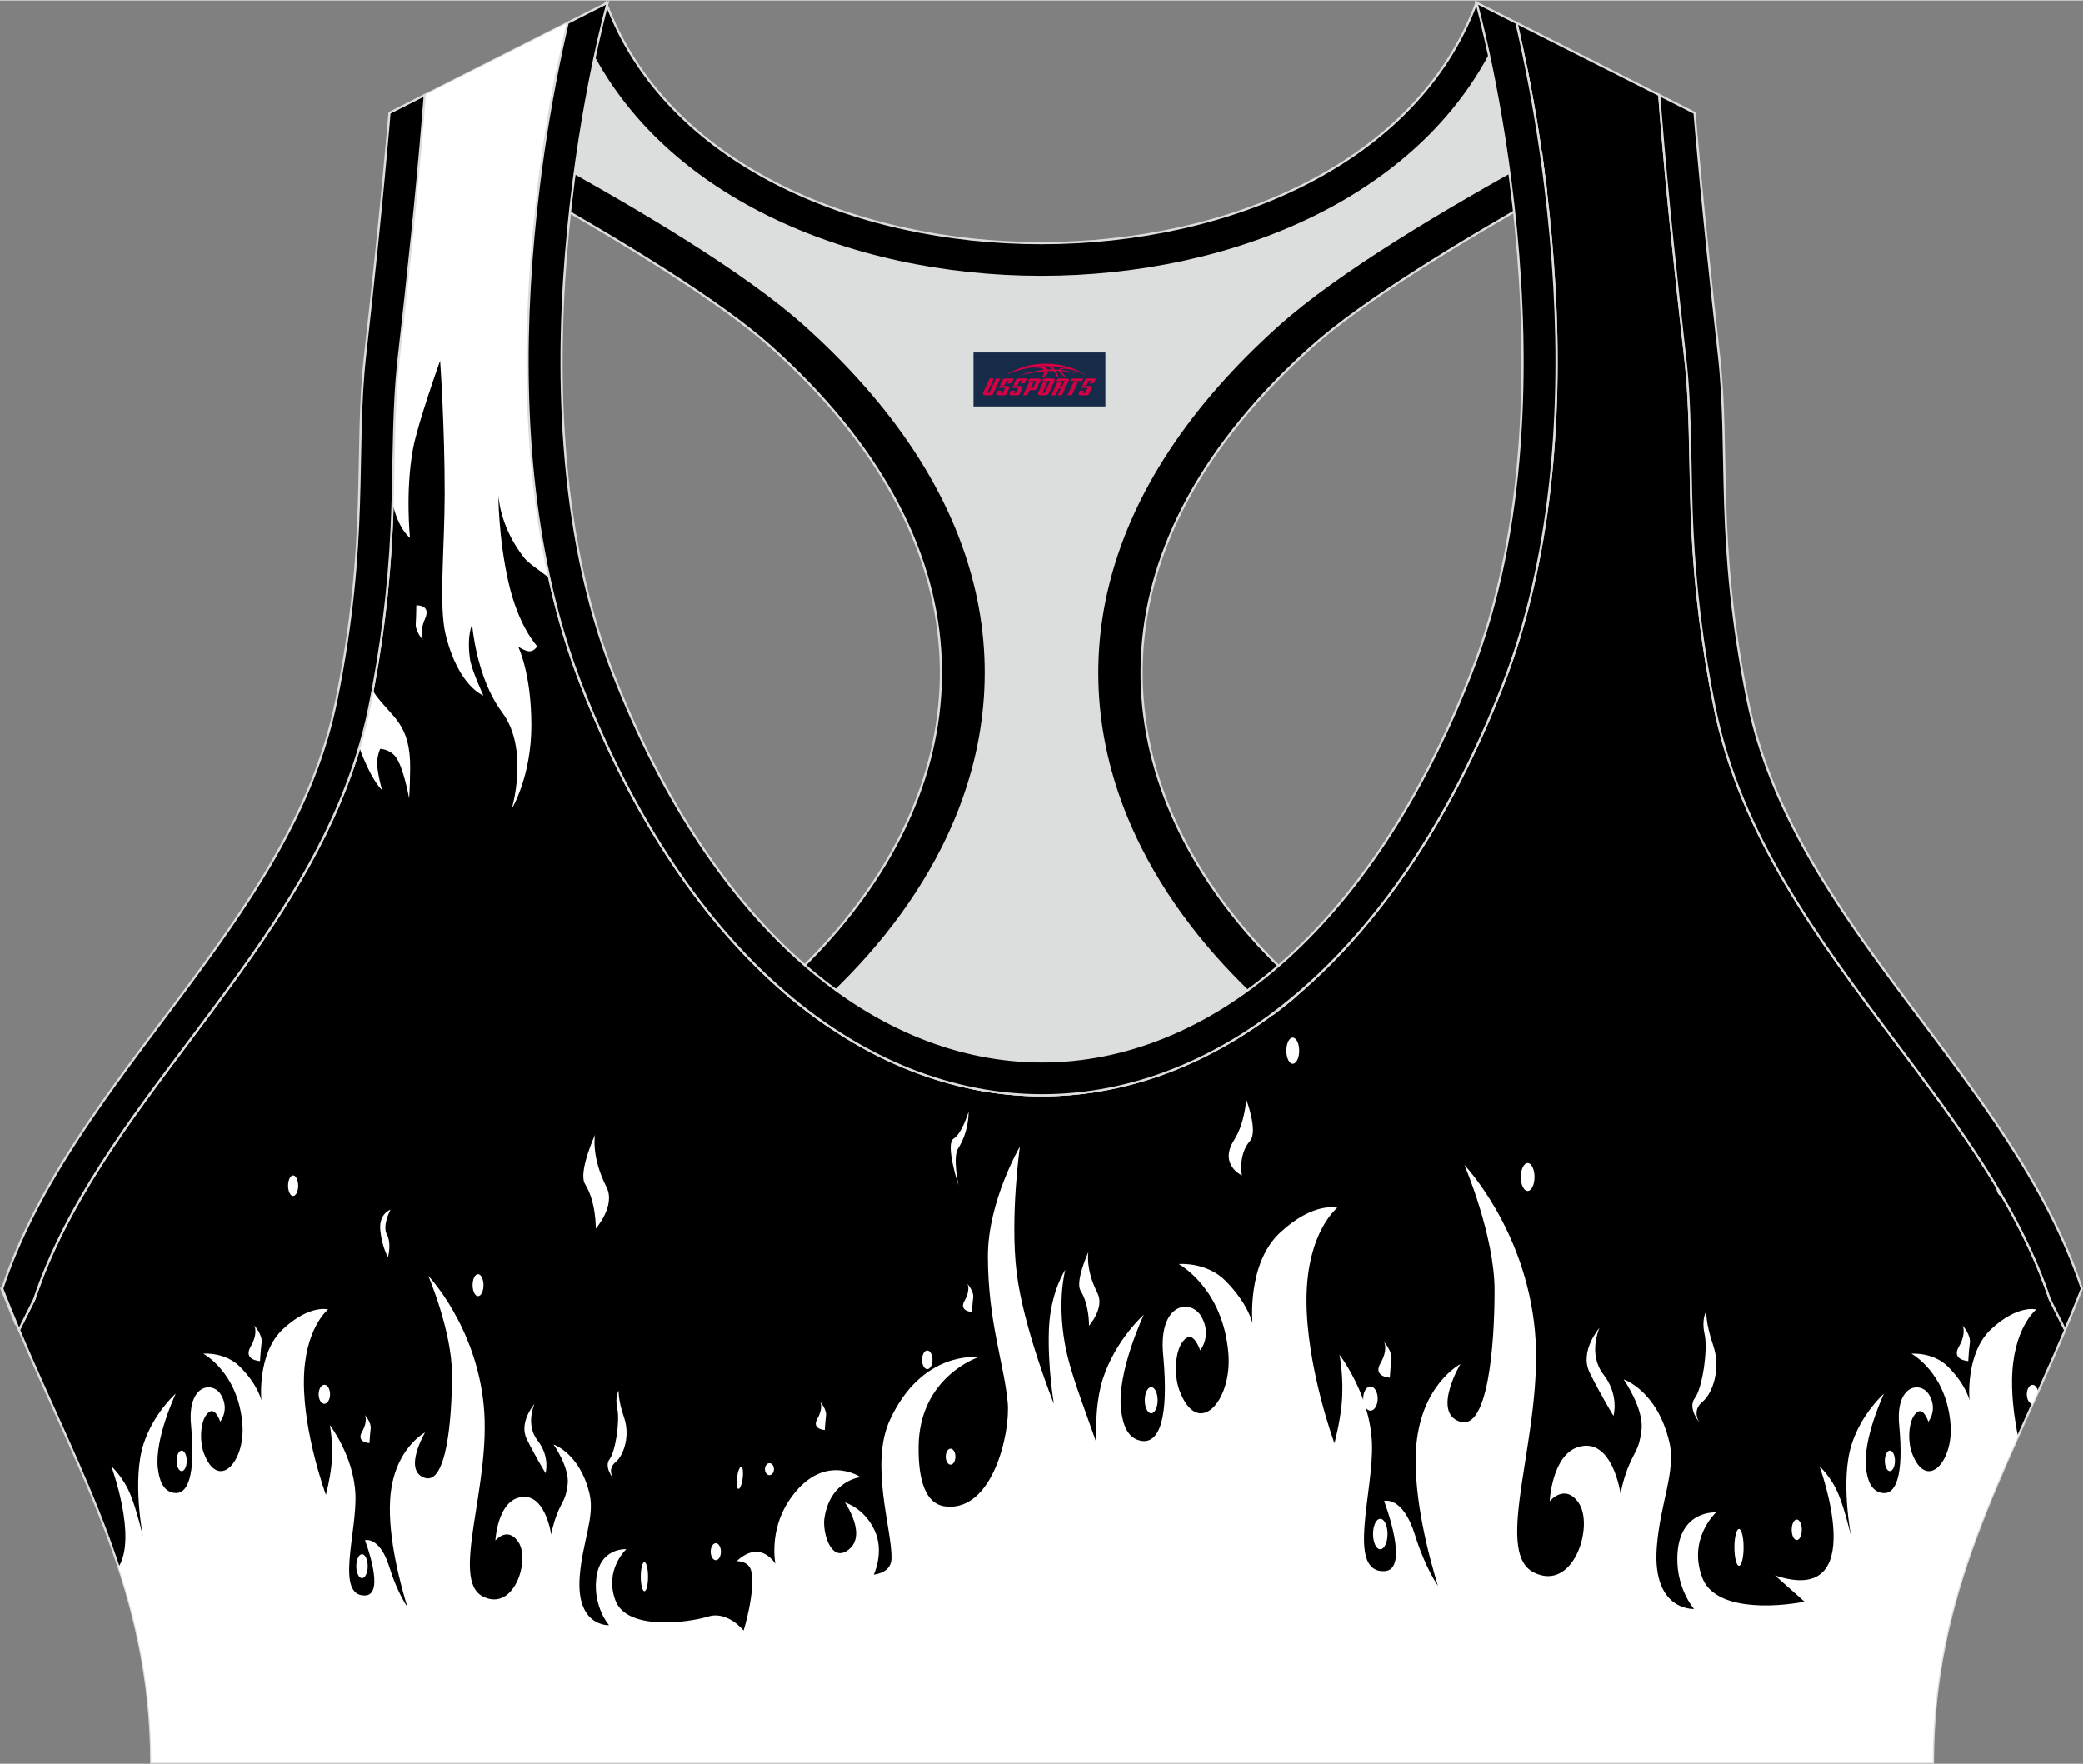
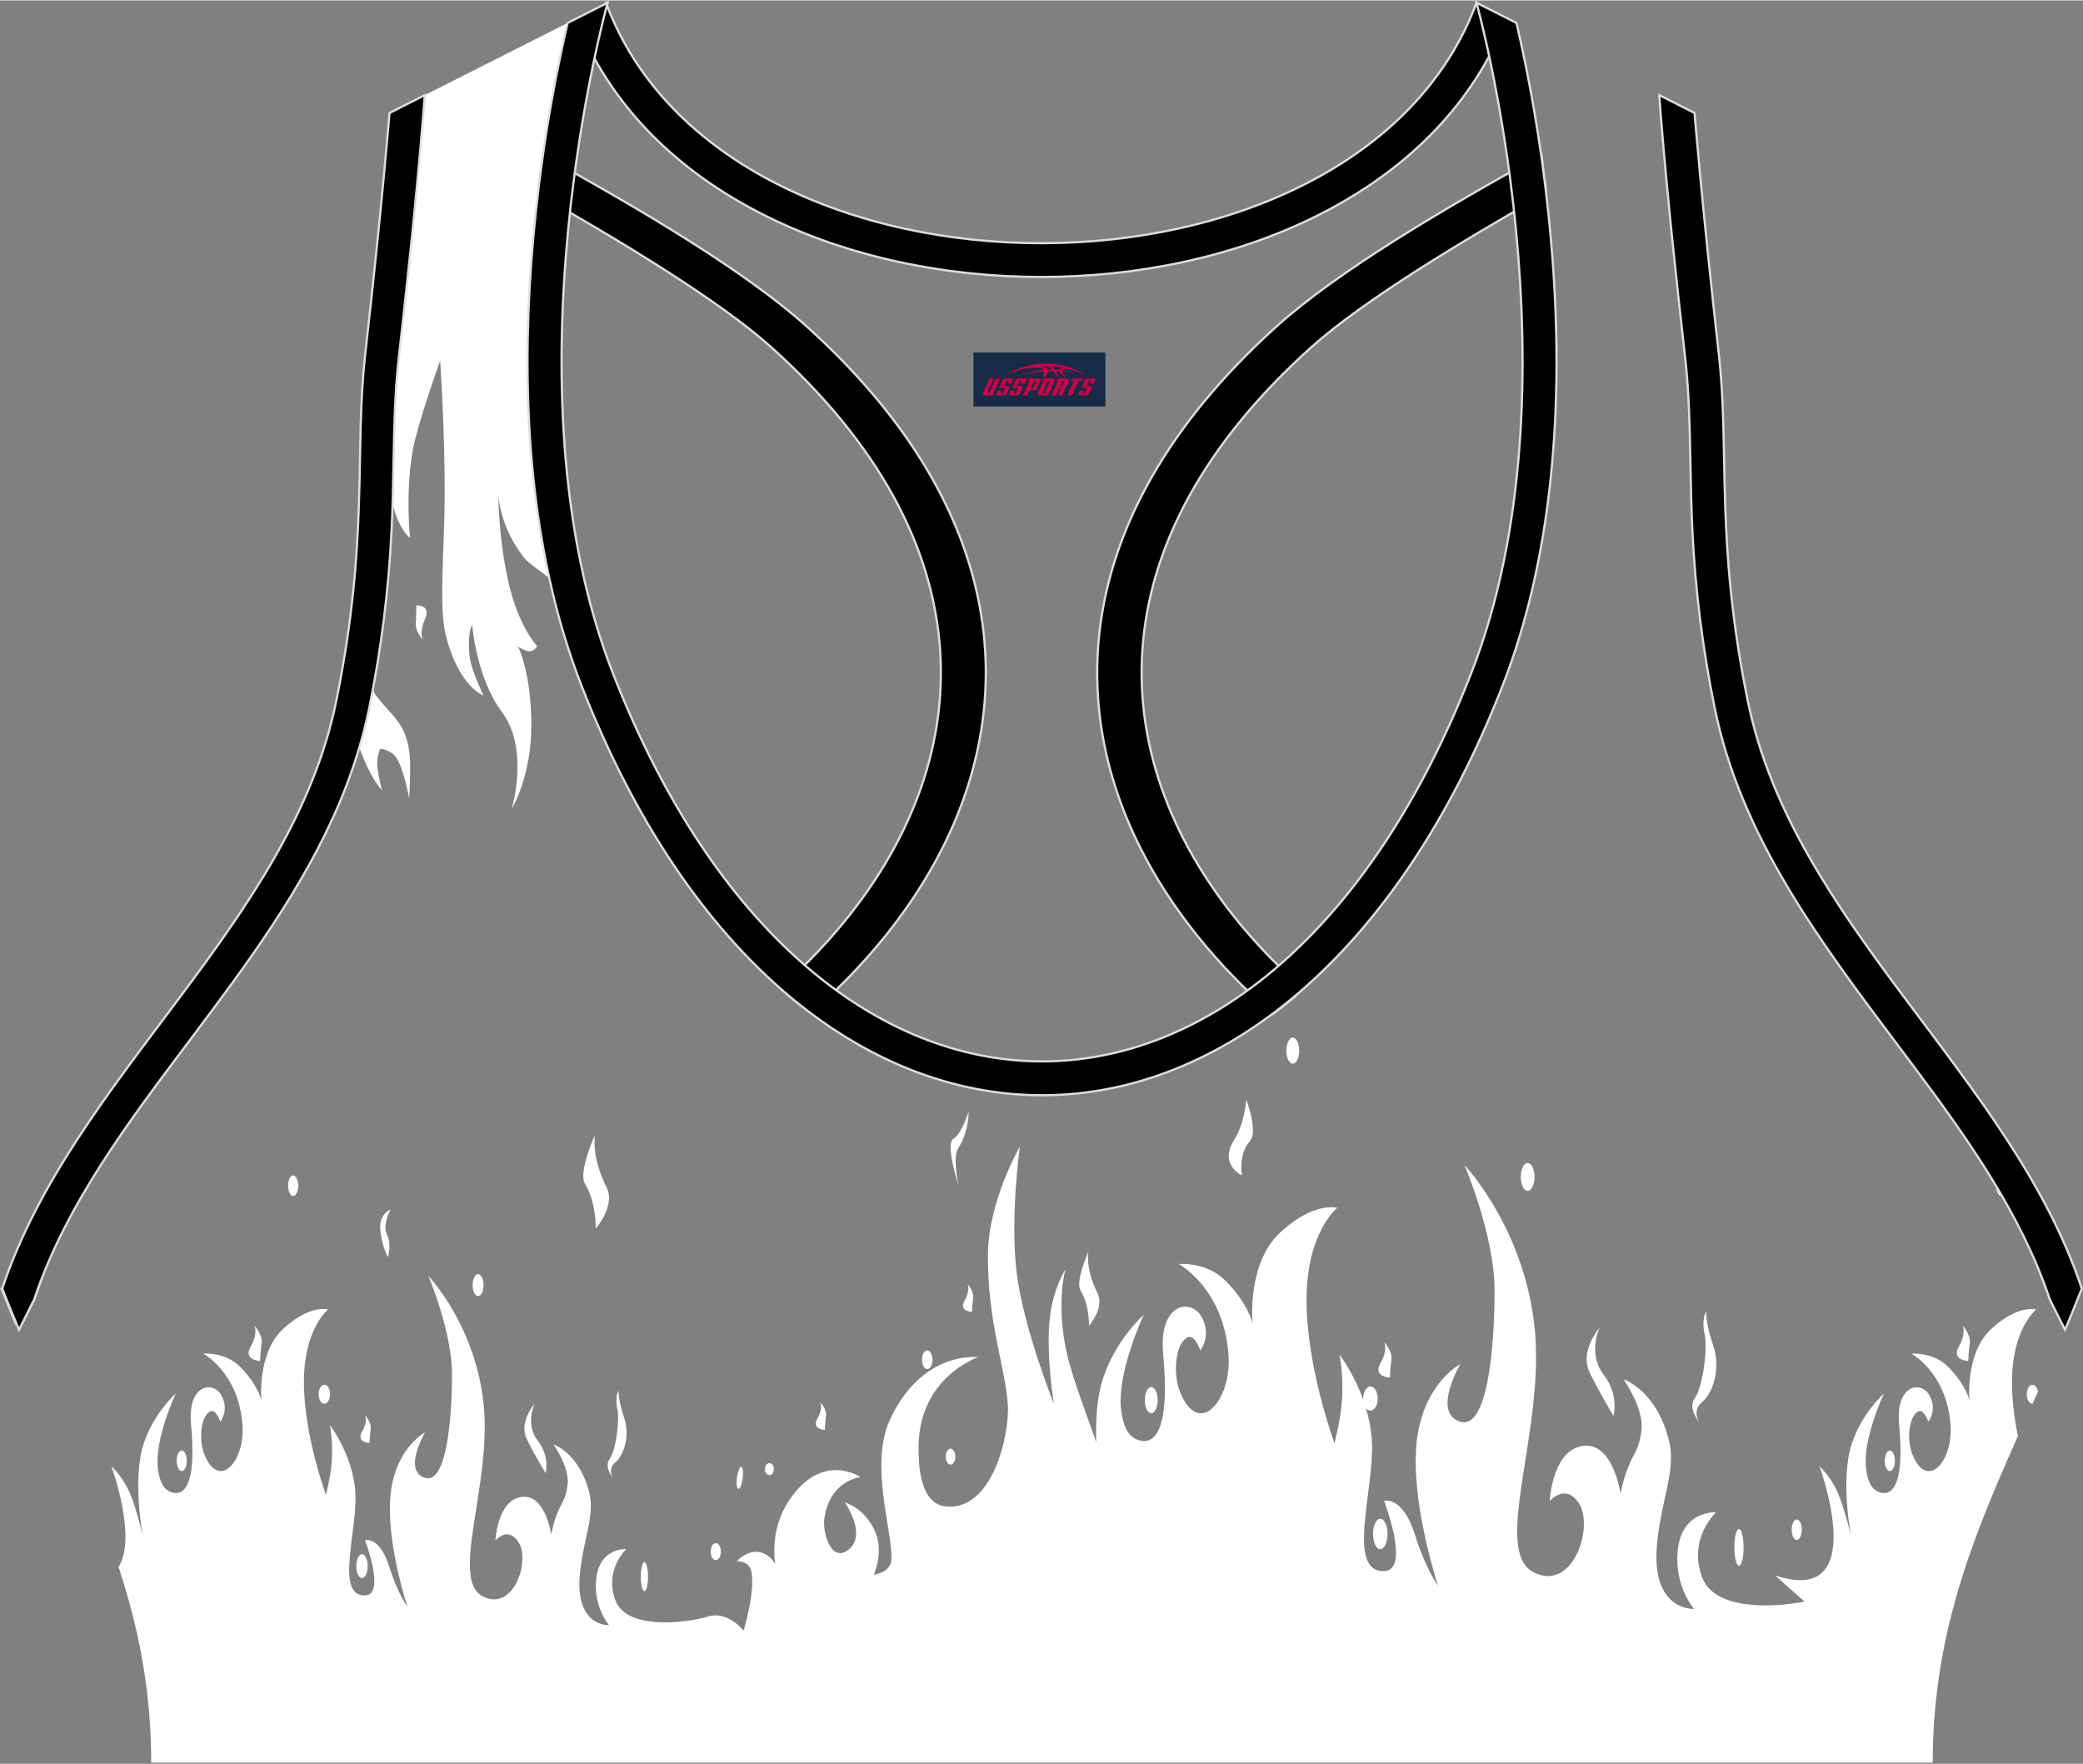
<svg xmlns="http://www.w3.org/2000/svg" version="1.1" id="图层_1" x="0px" y="0px" width="378.8px" height="320.8px" viewBox="0 0 378.95 320.77" enable-background="new 0 0 378.95 320.77" xml:space="preserve">
  <rect x="0" y="0" width="378.95" height="320.77" fill="#808080" stroke="none" />
  <g>
-     <path fill-rule="evenodd" clip-rule="evenodd" stroke="#DCDDDD" stroke-width="0.4" stroke-miterlimit="22.926" d="M275.88,4.09   l25.98,13.13l0.3,3.74c1.19,14.71,2.78,29.47,4.44,44.13c0.27,2.35,0.45,4.72,0.58,7.08c0.43,7.96,0.33,15.95,0.71,23.93   c0.52,11,1.86,21.69,4.05,32.49c4.72,23.22,18.82,42.1,32.73,60.65c9.62,12.83,19.79,26.21,26.01,41.09   c0.82,1.96,1.57,3.94,2.24,5.95l2.78,5.55c-11.28,26.72-24.06,47.88-24.06,78.74H189.83h-0.52H27.52   c0-30.86-12.78-52.02-24.06-78.74l2.78-5.55c5.76-17.31,17.41-32.6,28.24-47.04c10.28-13.7,20.75-27.66,27.41-43.56   c2.31-5.52,4.13-11.22,5.32-17.09c2.19-10.79,3.53-21.49,4.05-32.49c0.38-7.97,0.28-15.97,0.71-23.93   c0.13-2.37,0.31-4.73,0.58-7.08c1.66-14.66,3.25-29.42,4.44-44.13l0.3-3.74l25.98-13.13c-0.37,1.57-0.71,3.15-1.05,4.71   c-1.78,8.29-3.18,16.69-4.21,25.1c-2.93,23.86-3.13,49.43,2.32,72.94c1.4,6.05,3.2,12.02,5.46,17.81   c38.8,99.35,128.77,99.35,167.57,0c2.26-5.79,4.06-11.76,5.46-17.81c5.45-23.5,5.26-49.08,2.32-72.94   c-1.03-8.41-2.43-16.81-4.21-25.1C276.59,7.24,276.25,5.67,275.88,4.09z" />
    <g>
      <path fill-rule="evenodd" clip-rule="evenodd" fill="#FFFFFF" d="M367.11,261.19c-0.63-3.15-1.1-6.65-1.08-9.99    c0.05-9.66,4.41-13.07,4.41-13.07s-3.33-0.96-8.2,3.56c-4.78,4.44-3.95,12.99-3.95,12.99s-0.54-2.75-3.87-6.11    c-2.72-2.75-6.69-2.4-6.69-2.4s6.41,3.44,7.12,12.91c0.51,6.75-4.38,12.21-7.02,5.18c-0.87-2.33-0.67-6.5,1.08-7.54    c1.09-0.65,1.9,1.82,1.9,1.82s1.75-2.13,0.15-4.87c-1.51-2.59-6.15-1.93-5.46,5.45c0.89,9.45-0.67,12.75-3.08,12.38    c-2.07-0.32-2.69-2.42-2.94-4.42c-0.67-5.33,3.25-13.64,3.25-13.64s-4.05,3.55-5.87,9.2c-2.11,6.56-0.1,16.78-0.1,16.78    s-1.12-4.81-2.26-7.58c-1.36-3.32-3.49-5.18-3.49-5.18s9.51,25.73-8.1,19.84l5.38,4.78c-5.93,1.12-16.36,1.57-18.61-4.38    c-2.69-7.09,2.51-11.86,2.51-11.86s-6.22-0.46-6.97,6.93c-0.66,6.53,2.97,10.63,2.97,10.63s-7.66,0.44-6.78-11.25    c0.6-8.01,3.53-13.79,2.28-19.11c-2.22-9.41-8.31-11.4-8.31-11.4s3.71,5.32,3.25,9.17s-1.25,3.78-2.51,7.01    c-0.94,2.42-1.3,4.62-1.3,4.62s-1.48-10.48-7.75-8.48c-4.74,1.51-5.15,9.86-5.15,9.86s2.79-3.39,5.29,0.31    c2.83,4.18-0.97,16.26-8.17,12.63c-7.7-3.87,1.95-25.58,0.19-44.06c-1.76-18.49-12.81-30.05-12.81-30.05s5.48,12.79,5.48,22.8    c0,10.01-1.21,25.58-6.31,23.88c-5.11-1.69,0.09-10.47,0.09-10.47s-7.43,3.85-8.08,15.71c-0.48,8.79,2.45,19.61,4,24.63    c-1.99-2.97-3.48-7-4.14-9.15c-2.25-7.32-5.66-6.29-5.66-6.29s4.88,12.66,0,12.77c-6.93,0.15-1.79-14.73-2.21-23.47    c-0.11-2.21-0.53-4.31-1.1-6.21c0.23,0.3,0.51,0.48,0.83,0.48c0.73,0,1.32-0.98,1.32-2.19s-0.59-2.2-1.32-2.2    c-0.73,0-1.32,0.98-1.32,2.2c0,0.08,0,0.16,0.01,0.23c-1.76-4.92-4.33-8.22-4.33-8.22s0.88,4.17,0.39,9.14    c-0.34,3.4-1.3,6.97-1.3,6.97s-5.14-13.95-5.08-26.22c0.07-12.28,5.6-16.6,5.6-16.6s-4.23-1.23-10.42,4.52    c-6.07,5.64-5.01,16.5-5.01,16.5s-0.68-3.48-4.92-7.76c-3.46-3.49-8.5-3.04-8.5-3.04s8.14,4.37,9.05,16.4    c0.65,8.58-5.57,15.52-8.92,6.58c-1.11-2.96-0.85-8.25,1.37-9.58c1.38-0.83,2.41,2.31,2.41,2.31s2.22-2.71,0.19-6.19    c-1.92-3.29-7.81-2.45-6.93,6.93c1.13,12.01-0.85,16.19-3.92,15.72c-2.63-0.4-3.42-3.08-3.73-5.61    c-0.85-6.78,4.13-17.33,4.13-17.33s-5.14,4.52-7.46,11.69c-1.11,3.46-1.32,7.71-1.19,11.51c-2.42-6.96-4.81-12.84-5.72-17.96    c-1.44-8.1,0.1-13.46,0.1-13.46s-2.76,4.11-3,10.94c-0.24,6.84,0.91,13.5,0.91,13.5s-5.59-13.94-6.79-24s0.6-22.81,0.6-22.81    s-5.82,9.98-5.82,19.91c0,12,3.01,19.81,3.61,26.71c0.48,5.55-2.76,19.86-11.36,18.83c-3.58-0.43-4.93-4.69-4.86-10.92    c0.15-12.68,10.86-16.22,10.86-16.22s-10.16-1.35-16.06,11.36c-3.76,8.1,0.41,20.12,0.27,25.24c-0.05,1.8-1.35,2.66-3.22,2.96    c0.46-1.06,1.74-4.6,0.15-8.05c-1.9-4.13-5.41-5.09-5.41-5.09s4.42,6.3,0.29,8.85c-2.94,1.82-4.37-3.55-4.02-5.94    c1.01-6.97,6.58-7.52,6.58-7.52s-7.04-4.82-13.08,4.37c-3.62,5.5-2.41,11.4-2.41,11.4s-1.24-2.06-3.29-2.18    c-2.05-0.12-3.73,1.7-3.73,1.7s2.22-0.09,2.63,1.82c0.8,3.7-1.39,10.8-1.39,10.8s-2.92-3.64-6.43-2.55    c-3.51,1.09-14.77,2.67-16.88-2.91c-2.12-5.58,1.97-9.34,1.97-9.34s-4.9-0.36-5.48,5.46c-0.52,5.14,2.34,8.37,2.34,8.37    s-6.03,0.34-5.34-8.85c0.48-6.31,2.78-10.85,1.79-15.04c-1.75-7.41-6.54-8.98-6.54-8.98s2.92,4.18,2.56,7.22    c-0.37,3.03-0.99,2.97-1.97,5.52c-0.74,1.9-1.02,3.64-1.02,3.64s-1.17-8.24-6.1-6.67c-3.73,1.19-4.06,7.76-4.06,7.76    s2.19-2.67,4.17,0.24c2.23,3.29-0.77,12.79-6.43,9.94c-6.06-3.05,1.54-20.13,0.15-34.69C86.62,241.1,77.92,232,77.92,232    s4.31,10.07,4.31,17.95s-0.95,20.13-4.97,18.8c-4.02-1.34,0.07-8.25,0.07-8.25s-5.85,3.03-6.36,12.37    c-0.38,6.92,1.93,15.44,3.15,19.38c-1.57-2.34-2.74-5.51-3.26-7.2c-1.77-5.76-4.46-4.95-4.46-4.95s3.84,9.97,0,10.05    c-5.46,0.11-1.41-11.6-1.74-18.48c-0.34-6.98-4.66-12.52-4.66-12.52s0.69,3.28,0.31,7.19c-0.26,2.68-1.02,5.49-1.02,5.49    s-4.05-10.98-4-20.64c0.05-9.66,4.41-13.07,4.41-13.07s-3.33-0.96-8.2,3.56c-4.78,4.44-3.95,12.99-3.95,12.99    s-0.54-2.75-3.87-6.11c-2.72-2.75-6.69-2.4-6.69-2.4s6.41,3.44,7.12,12.91c0.51,6.75-4.38,12.21-7.02,5.18    c-0.87-2.33-0.67-6.5,1.08-7.54c1.09-0.65,1.9,1.82,1.9,1.82s1.75-2.13,0.15-4.87c-1.51-2.59-6.15-1.93-5.46,5.45    c0.89,9.45-0.67,12.75-3.09,12.38c-2.07-0.32-2.69-2.42-2.94-4.42c-0.67-5.33,3.25-13.64,3.25-13.64s-4.05,3.55-5.87,9.2    c-2.11,6.56-0.1,16.78-0.1,16.78s-1.12-4.81-2.26-7.58c-1.36-3.32-3.49-5.18-3.49-5.18s4.75,12.86,1.31,18.32    c3.58,10.88,5.94,22.34,5.94,35.59H189.3h0.52h161.79C351.62,297.47,358.78,279.81,367.11,261.19L367.11,261.19z M363.16,215.67    c0.36,0.6,0.71,1.19,1.06,1.79c-0.04,0.01-0.09,0.02-0.14,0.02C363.58,217.48,363.17,216.67,363.16,215.67L363.16,215.67z     M370.76,253.07l-1,2.22l0,0c-0.57,0-1.04-0.77-1.04-1.73c0-0.95,0.47-1.73,1.04-1.73C370.24,251.83,370.64,252.35,370.76,253.07    L370.76,253.07z M33.98,265.66c0,1.03-0.41,1.87-0.92,1.87s-0.92-0.84-0.92-1.87s0.41-1.87,0.92-1.87    C33.57,263.78,33.98,264.62,33.98,265.66L33.98,265.66z M54.25,215.61c0,1.03-0.41,1.87-0.92,1.87s-0.92-0.84-0.92-1.87    s0.41-1.87,0.92-1.87C53.83,213.74,54.25,214.58,54.25,215.61L54.25,215.61z M150.05,260.05c0,0-2.47-0.1-1.35-2.06    s0.52-3.04,0.52-3.04s1.2,1.34,1.05,2.48C150.13,258.56,150.05,260.05,150.05,260.05L150.05,260.05z M176.83,238.58    c0,0-2.47-0.1-1.35-2.06c1.12-1.96,0.52-3.04,0.52-3.04s1.2,1.34,1.05,2.47C176.9,237.08,176.83,238.58,176.83,238.58    L176.83,238.58z M67.22,262.43c0,0-2.47-0.1-1.35-2.06s0.52-3.04,0.52-3.04s1.2,1.34,1.05,2.47    C67.3,260.94,67.22,262.43,67.22,262.43L67.22,262.43z M47.31,247.51c0,0-3.14-0.13-1.71-2.62c1.43-2.49,0.67-3.86,0.67-3.86    s1.52,1.7,1.33,3.14C47.41,245.61,47.31,247.51,47.31,247.51L47.31,247.51z M344.73,265.66c0,1.03-0.41,1.87-0.92,1.87    s-0.92-0.84-0.92-1.87s0.41-1.87,0.92-1.87C344.32,263.78,344.73,264.62,344.73,265.66L344.73,265.66z M327.79,278.2    c0,1.03-0.41,1.87-0.92,1.87s-0.92-0.84-0.92-1.87s0.41-1.87,0.92-1.87C327.38,276.33,327.79,277.17,327.79,278.2L327.79,278.2z     M210.61,254.63c0,1.31-0.52,2.38-1.17,2.38s-1.17-1.06-1.17-2.38c0-1.31,0.52-2.38,1.17-2.38    C210.09,252.25,210.61,253.32,210.61,254.63L210.61,254.63z M236.36,191.05c0,1.31-0.52,2.38-1.17,2.38s-1.17-1.06-1.17-2.38    c0-1.31,0.52-2.38,1.17-2.38C235.83,188.68,236.36,189.74,236.36,191.05L236.36,191.05z M358.07,247.51c0,0-3.14-0.13-1.71-2.62    c1.43-2.49,0.67-3.86,0.67-3.86s1.52,1.7,1.33,3.14C358.16,245.61,358.07,247.51,358.07,247.51L358.07,247.51z M252.85,250.53    c0,0-3.14-0.13-1.71-2.62c1.43-2.49,0.67-3.86,0.67-3.86s1.52,1.7,1.33,3.14C252.94,248.64,252.85,250.53,252.85,250.53    L252.85,250.53z M198.12,241.09c0,0,0.09-3.76-1.53-6.38c-1.04-1.68,1.42-7.06,1.42-7.06s-0.61,3.04,1.64,7.48    C201.02,237.82,198.12,241.09,198.12,241.09L198.12,241.09z M70.58,228.61c0,0-1.08-1.82-1.39-4.88s1.86-3.76,1.86-3.76    s-1.55,2.82-0.66,4.52C71.29,226.18,70.58,228.61,70.58,228.61L70.58,228.61z M99.25,267.9c0,0-1.95-3.18-3.43-6.23    c-1.48-3.05,1.42-6.37,1.42-6.37s-1.73,3.73,0.58,6.69C100.12,264.94,99.25,267.9,99.25,267.9L99.25,267.9z M111.53,268.81    c0,0-1.7-2.05-0.63-3.46s1.89-6.91,1.4-9.14c-0.49-2.23,0.25-3.32,0.25-3.32s-0.14,1.64,0.99,4.91c1.12,3.27-0.03,6.82-1.56,8.1    C110.43,267.17,111.53,268.81,111.53,268.81L111.53,268.81z M64.82,284.82c0-1.2,0.47-2.18,1.04-2.18s1.04,0.98,1.04,2.18    c0,1.2-0.47,2.18-1.04,2.18S64.82,286.02,64.82,284.82L64.82,284.82z M57.97,253.55c0-0.95,0.47-1.73,1.04-1.73    c0.58,0,1.04,0.77,1.04,1.73c0,0.96-0.47,1.73-1.04,1.73C58.43,255.28,57.97,254.51,57.97,253.55L57.97,253.55z M85.98,233.7    c0-1.11,0.44-2,0.99-2c0.54,0,0.99,0.89,0.99,2c0,1.1-0.44,2-0.99,2C86.42,235.7,85.98,234.8,85.98,233.7L85.98,233.7z     M116.57,286.73c0-1.46,0.29-2.64,0.66-2.64c0.36,0,0.66,1.18,0.66,2.64c0,1.46-0.29,2.64-0.66,2.64    C116.87,289.37,116.57,288.19,116.57,286.73L116.57,286.73z M129.29,282.18c0-0.85,0.42-1.54,0.93-1.54s0.93,0.69,0.93,1.54    c0,0.86-0.42,1.55-0.93,1.55S129.29,283.03,129.29,282.18L129.29,282.18z M139.16,267.17c0-0.6,0.37-1.09,0.82-1.09    c0.45,0,0.82,0.49,0.82,1.09s-0.37,1.09-0.82,1.09C139.52,268.26,139.16,267.77,139.16,267.17L139.16,267.17z M167.74,247.28    c0-0.94,0.43-1.7,0.95-1.7s0.95,0.76,0.95,1.7s-0.43,1.7-0.95,1.7C168.16,248.98,167.74,248.22,167.74,247.28L167.74,247.28z     M134.09,268.55c0.17-1.11,0.52-1.91,0.8-1.8c0.27,0.11,0.36,1.1,0.2,2.21c-0.17,1.11-0.52,1.91-0.8,1.79    C134.01,270.65,133.93,269.66,134.09,268.55L134.09,268.55z M172.08,264.55c0.12-0.78,0.59-1.26,1.06-1.06s0.76,0.98,0.64,1.76    s-0.59,1.26-1.06,1.06C172.25,266.12,171.96,265.33,172.08,264.55L172.08,264.55z M174.36,215.53c0,0-2.45-7.52-0.89-8.47    s2.74-4.93,2.74-4.93s0.11,3.59-1.91,6.71C173.28,210.41,174.36,215.53,174.36,215.53L174.36,215.53z M108.38,223.42    c0,0,0.12-4.78-1.94-8.1c-1.32-2.13,1.81-8.97,1.81-8.97s-0.78,3.86,2.08,9.51C112.06,219.26,108.38,223.42,108.38,223.42    L108.38,223.42z M225.94,213.75c0,0-4.26-1.97-1.43-6.43c1.99-3.13,2.21-7.4,2.21-7.4s2.22,5.81,0.68,7.56    C225.19,210.02,225.94,213.75,225.94,213.75L225.94,213.75z M293.53,257.48c0,0-2.47-4.04-4.35-7.92    c-1.88-3.87,1.81-8.09,1.81-8.09s-2.19,4.74,0.73,8.49C294.64,253.73,293.53,257.48,293.53,257.48L293.53,257.48z M309.13,258.64    c0,0-2.16-2.6-0.8-4.39c1.36-1.79,2.4-8.78,1.78-11.61c-0.63-2.83,0.31-4.22,0.31-4.22s-0.18,2.08,1.25,6.24    s-0.03,8.67-1.98,10.28C307.73,256.55,309.13,258.64,309.13,258.64L309.13,258.64z M249.79,278.97c0-1.53,0.59-2.77,1.32-2.77    c0.73,0,1.32,1.24,1.32,2.77s-0.59,2.77-1.32,2.77C250.38,281.75,249.79,280.51,249.79,278.97L249.79,278.97z M276.67,214.03    c0-1.4,0.56-2.54,1.25-2.54s1.25,1.14,1.25,2.54s-0.56,2.54-1.25,2.54S276.67,215.44,276.67,214.03L276.67,214.03z M315.53,281.4    c0-1.85,0.37-3.35,0.83-3.35s0.84,1.5,0.84,3.35s-0.37,3.35-0.84,3.35C315.91,284.75,315.53,283.25,315.53,281.4z" />
      <path fill-rule="evenodd" clip-rule="evenodd" fill="#FFFFFF" d="M71.43,91.48c1.03,4.74,3.16,6.29,3.16,6.29    s-0.88-8.45,0.55-16.2c0.85-4.62,4.93-16.03,4.93-16.03s0.85,11.92,0.83,24.36c-0.02,10.02-1.12,20.3,0.2,25.58    c2.35,9.39,6.84,10.96,6.84,10.96s-2.18-4.68-2.45-6.71c-0.59-4.35,0.41-6.17,0.41-6.17s0.7,9.59,5.44,15.93    c5.02,6.72,1.76,17.58,1.76,17.58s3.58-5.86,3.57-15.24c-0.01-9.54-2.41-14.29-2.41-14.29s0.7,0.51,1.57,0.79    c1.24,0.39,1.9-0.85,1.9-0.85s-3.42-3.54-5.26-11.78c-1.85-8.3-1.8-15.83-1.8-15.83s0.1,5.75,4.74,11.59    c0.74,0.93,2.97,2.39,4.51,3.61c-5.04-23.01-4.78-47.9-1.92-71.16c1.03-8.41,2.43-16.81,4.21-25.1c0.34-1.56,0.68-3.14,1.05-4.71    L77.28,17.22l-0.3,3.74c-1.19,14.71-2.78,29.47-4.44,44.13c-0.27,2.35-0.45,4.72-0.58,7.08C71.62,78.6,71.62,85.04,71.43,91.48    L71.43,91.48z M65.38,135.88c0.71-2.4,1.32-4.84,1.82-7.3c0.21-1.05,0.42-2.1,0.62-3.15c0.14,0.32,0.31,0.61,0.5,0.88    c2.99,4.14,6.38,5.26,6.3,13.37c-0.04,3.69-0.19,5.48-0.19,5.48s-0.99-5.66-2.46-7.57c-1.08-1.4-2.79-1.44-2.79-1.44    s-0.63,1.2-0.55,2.95c0.08,1.75,0.88,4.55,0.88,4.55s-1.49-1.23-3.41-5.86C65.83,137.16,65.59,136.52,65.38,135.88L65.38,135.88z     M75.74,110.05c0,0,2.73-0.19,1.6,2.41c-1.13,2.6-0.41,3.87-0.41,3.87s-1.4-1.52-1.29-2.96    C75.73,111.93,75.74,110.05,75.74,110.05z" />
    </g>
-     <path fill-rule="evenodd" clip-rule="evenodd" fill="#DCDDDD" stroke="#DCDDDD" stroke-width="0.4" stroke-miterlimit="22.926" d="   M272.82,6.29l4.81,5.93c1.38,6.84,2.5,13.75,3.37,20.66c-23.16,11.23-48.23,28.16-60.89,46.31C187.73,125.59,209.87,155,234.42,180   l-35.08,18.39c-7.43,1.17-14.92,1.01-22.33-0.49l-26.37-11.4c-2.34-1.59-4.64-3.34-6.91-5.24c24.08-18.14,42.84-49.69,20.18-96.74   c-7.93-16.46-34.11-33.18-50.68-43.36c-3.5-2.15-9.7-3.69-15.48-5.29c0.08-0.66,0.15-1.31,0.23-1.97c0.87-7.08,2-14.15,3.39-21.16   l4.64-6.46C132.4,64.97,246.46,64.97,272.82,6.29z" />
    <path fill-rule="evenodd" clip-rule="evenodd" stroke="#DCDDDD" stroke-width="0.4" stroke-miterlimit="22.926" d="M2.87,240.76   l-2.6-6.42c2.5-0.56,4.91-1.1,7.24-1.61c-0.45,1.18-0.88,2.36-1.28,3.55l-2.1,4.19L2.87,240.76L2.87,240.76z M141.93,179.69   c30.74-27.32,41.6-66.24,11.11-103.39c-3.65-4.45-7.9-8.88-12.77-13.25c-9.24-8.3-27.12-19.14-42.42-27.81   c0.05-0.45,0.11-0.89,0.16-1.34c0.23-1.9,0.49-3.8,0.76-5.69c17.71,9.72,36.87,21.12,47.76,30.89   c15.63,14.03,27.05,30.34,31.16,48.5c3.58,15.81,1.29,31.74-6.29,46.7c-5.55,10.96-13.75,21.06-23.88,29.93   C145.62,182.82,143.76,181.31,141.93,179.69z" />
    <path fill-rule="evenodd" clip-rule="evenodd" stroke="#DCDDDD" stroke-width="0.4" stroke-miterlimit="22.926" d="M375.99,240.76   l2.6-6.42c-2.39-0.54-4.7-1.05-6.93-1.54l0.01,0.03l0.01,0.03l0.02,0.05v0.01l0.02,0.04l0.02,0.05v0.01l0.02,0.05l0.01,0.03   l0.01,0.02l0.04,0.11l0.02,0.05l0,0l0.02,0.05l0.02,0.04v0.01l0.02,0.05l0.01,0.03l0.01,0.03l0.02,0.05v0.01l0.02,0.04l0.02,0.05   l0,0l0.02,0.05l0.01,0.03l0.01,0.02l0.03,0.07l0.01,0.04l0.02,0.05l0,0l0.02,0.05l0.02,0.04V234l0.02,0.05l0.01,0.03l0.01,0.03   l0.02,0.05v0.01l0.02,0.04l0.02,0.05l0,0l0.02,0.05l0.01,0.04l0.01,0.02l0.02,0.05l0.01,0.02l0.01,0.03l0.02,0.05l0,0l0.02,0.05   l0.02,0.04v0.01l0.02,0.05l0.01,0.03l0.01,0.03l0.02,0.05v0.01l0.01,0.04l0.02,0.05l0,0l0.02,0.05l0.01,0.04l0.01,0.02l0.02,0.05   l0.01,0.02l0.01,0.03l0.02,0.05v0.01l0.02,0.05l0.02,0.05v0.01l0.02,0.05l0.01,0.03l0.01,0.02l0.02,0.05l0.01,0.01l0.01,0.04   l0.02,0.05l0,0l0.02,0.05l0.01,0.04l0.01,0.02l0.02,0.05l0.01,0.02l0.01,0.03l0.02,0.05v0.01l0.02,0.05l0.02,0.05v0.01l0.02,0.05   l0.01,0.03l0.01,0.02l0.02,0.06l0.01,0.02l0.01,0.04l0.02,0.06l2.14,4.27L375.99,240.76L375.99,240.76z M237.07,179.82   c-30.84-27.32-41.79-66.31-11.25-103.51c3.65-4.45,7.9-8.88,12.77-13.25c9.3-8.35,27.32-19.27,42.69-27.96v-0.02v-0.02v-0.02v-0.01   v-0.01V35v-0.02v-0.02v-0.02v-0.02V34.9v-0.02v-0.02v-0.02l-0.01-0.06v-0.02v-0.02v-0.02l-0.08-0.67v-0.02v-0.02v-0.04v-0.02v-0.02   v-0.02v-0.02v-0.02l-0.01-0.09l-0.01-0.09l-0.02-0.18v-0.03l-0.01-0.06l-0.01-0.09l-0.01-0.09l-0.01-0.09l-0.01-0.06v-0.03   l-0.01-0.09l-0.08-0.07L281,32.81l-0.01-0.09l0,0l-0.01-0.09l-0.01-0.09l-0.01-0.09l-0.01-0.09v-0.03l-0.02-0.07l-0.01-0.09   l-0.01-0.09l-0.01-0.09l-0.01-0.06v-0.04l-0.01-0.09l-0.01-0.09l-0.01-0.09l-0.01-0.09v-0.01l-0.01-0.09l-0.01-0.09l-0.01-0.09   l-0.01-0.09v-0.02l-0.01-0.07l-0.01-0.09l-0.01-0.09l-0.01-0.09l-0.01-0.05l-0.01-0.04l-0.01-0.09l-0.01-0.09l-0.01-0.09   l-0.01-0.08v-0.01l-0.01-0.09l-0.01-0.09l-0.01-0.09l-0.01-0.09v-0.02l-0.01-0.07l-0.01-0.09l-0.01-0.09l-0.01-0.09l-0.01-0.05   l-0.01-0.04l-0.01-0.09l-0.01-0.09l-0.01-0.09l-0.01-0.08v-0.01l-0.01-0.09L280.55,29l-0.01-0.09l-0.01-0.09V28.8l-0.01-0.07   l-0.01-0.09l-0.01-0.09l-0.01-0.09l-0.01-0.05l-0.01-0.04l-0.01-0.09l-0.01-0.09l-0.01-0.09c-17.79,9.75-37.07,21.21-48.02,31.04   c-15.63,14.03-27.05,30.34-31.16,48.5c-3.58,15.81-1.29,31.74,6.29,46.7c5.57,11,13.82,21.14,24.01,30.05   c0.44-0.33,0.88-0.66,1.32-1c0.5-0.39,0.99-0.78,1.49-1.18c0.39-0.31,0.77-0.63,1.16-0.95   C235.99,180.75,236.53,180.29,237.07,179.82z" />
    <path fill-rule="evenodd" clip-rule="evenodd" stroke="#DCDDDD" stroke-width="0.4" stroke-miterlimit="22.926" d="M268.61,0.42   l4.21,5.87c-26.37,58.69-140.42,58.69-166.79,0l4.21-5.87C131.84,58.75,247.02,58.74,268.61,0.42z" />
    <path fill-rule="evenodd" clip-rule="evenodd" stroke="#DCDDDD" stroke-width="0.4" stroke-miterlimit="22.926" d="M267.64,122.42   c20.46-52.38,0.97-122,0.97-122l7.27,3.67c0.37,1.57,0.71,3.15,1.05,4.71c1.78,8.29,3.18,16.69,4.21,25.1   c2.93,23.86,3.13,49.43-2.32,72.94c-1.4,6.05-3.2,12.02-5.46,17.81c-38.8,99.35-128.77,99.35-167.57,0   c-2.26-5.79-4.06-11.76-5.46-17.81c-5.45-23.5-5.26-49.08-2.32-72.94c1.03-8.41,2.43-16.81,4.21-25.1   c0.34-1.56,0.68-3.14,1.05-4.71l7.27-3.67c0,0-19.48,69.62,0.97,122C148.26,216.53,230.88,216.53,267.64,122.42L267.64,122.42z    M301.86,17.22l6.42,3.25c0,0,1.34,16.7,4.42,43.93c2.01,17.83-0.7,33.62,5.25,62.96c8.26,40.69,47.89,68.25,60.78,106.98   c-1,2.55-2.02,5.04-3.05,7.49l-2.78-5.55c-0.67-2.01-1.42-4-2.24-5.95c-6.22-14.88-16.38-28.26-26.01-41.09   c-13.91-18.55-28.02-37.43-32.73-60.65c-2.19-10.79-3.53-21.49-4.05-32.49c-0.38-7.97-0.28-15.97-0.71-23.93   c-0.13-2.37-0.31-4.73-0.58-7.08c-1.66-14.66-3.25-29.42-4.44-44.13L301.86,17.22L301.86,17.22z M3.46,241.83   c-1.03-2.45-2.05-4.94-3.05-7.49c12.89-38.73,52.52-66.29,60.78-106.98c5.96-29.34,3.24-45.13,5.25-62.96   c3.08-27.23,4.42-43.93,4.42-43.93l6.42-3.25l-0.3,3.74c-1.19,14.71-2.78,29.47-4.44,44.13c-0.27,2.35-0.45,4.72-0.58,7.08   c-0.43,7.96-0.33,15.95-0.71,23.93c-0.52,11-1.86,21.69-4.05,32.49c-1.19,5.87-3.01,11.57-5.32,17.09   c-6.66,15.9-17.13,29.86-27.41,43.56c-10.83,14.44-22.48,29.73-28.24,47.04L3.46,241.83z" />
  </g>
  <g id="tag_logo">
    <rect y="64.05" fill="#162B48" width="24" height="9.818" x="177.1" />
    <g>
      <path fill="#D30044" d="M193.06,67.24l0.005-0.011c0.131-0.311,1.085-0.262,2.351,0.071c0.715,0.24,1.44,0.54,2.193,0.9    c-0.218-0.147-0.447-0.289-0.682-0.42l0.011,0.005l-0.011-0.005c-1.478-0.845-3.218-1.418-5.1-1.62    c-1.282-0.115-1.658-0.082-2.411-0.055c-2.449,0.142-4.68,0.905-6.458,2.095c1.26-0.638,2.722-1.075,4.195-1.336    c1.467-0.18,2.476-0.033,2.771,0.344c-1.691,0.175-3.469,0.633-4.555,1.075c1.156-0.338,2.967-0.665,4.647-0.813    c0.016,0.251-0.115,0.567-0.415,0.96h0.475c0.376-0.382,0.584-0.725,0.595-1.004c0.333-0.022,0.66-0.033,0.971-0.033    C191.89,67.68,192.1,68.03,192.3,68.42h0.262c-0.125-0.344-0.295-0.687-0.518-1.036c0.207,0,0.393,0.005,0.567,0.011    c0.104,0.267,0.496,0.66,1.058,1.025h0.245c-0.442-0.365-0.753-0.753-0.835-1.004c1.047,0.065,1.696,0.224,2.885,0.513    C194.88,67.5,194.14,67.33,193.06,67.24z M190.62,67.15c-0.164-0.295-0.655-0.485-1.402-0.551    c0.464-0.033,0.922-0.055,1.364-0.055c0.311,0.147,0.589,0.344,0.84,0.589C191.16,67.13,190.89,67.14,190.62,67.15z M192.6,67.2c-0.224-0.016-0.458-0.027-0.715-0.044c-0.147-0.202-0.311-0.398-0.502-0.6c0.082,0,0.164,0.005,0.24,0.011    c0.72,0.033,1.429,0.125,2.138,0.273C193.09,66.8,192.71,66.96,192.6,67.2z" />
      <path fill="#D30044" d="M180.02,68.78L178.85,71.33C178.67,71.7,178.94,71.84,179.42,71.84l0.873,0.005    c0.115,0,0.251-0.049,0.327-0.175l1.342-2.891H181.18L179.96,71.41H179.79c-0.147,0-0.185-0.033-0.147-0.125l1.156-2.504H180.02L180.02,68.78z M181.88,70.13h1.271c0.36,0,0.584,0.125,0.442,0.425L183.12,71.59C183.02,71.81,182.75,71.84,182.52,71.84H181.6c-0.267,0-0.442-0.136-0.349-0.333l0.235-0.513h0.742L182.05,71.37C182.03,71.42,182.07,71.43,182.13,71.43h0.18    c0.082,0,0.125-0.016,0.147-0.071l0.376-0.813c0.011-0.022,0.011-0.044-0.055-0.044H181.71L181.88,70.13L181.88,70.13z M182.7,70.06h-0.78l0.475-1.025c0.098-0.218,0.338-0.256,0.578-0.256H184.42L184.03,69.62L183.25,69.74l0.262-0.562H183.22c-0.082,0-0.12,0.016-0.147,0.071L182.7,70.06L182.7,70.06z M184.29,70.13L184.12,70.5h1.069c0.06,0,0.06,0.016,0.049,0.044    L184.86,71.36C184.84,71.41,184.8,71.43,184.72,71.43H184.54c-0.055,0-0.104-0.011-0.082-0.06l0.175-0.376H183.89L183.66,71.51C183.56,71.7,183.74,71.84,184.01,71.84h0.916c0.24,0,0.502-0.033,0.605-0.251l0.475-1.031c0.142-0.3-0.082-0.425-0.442-0.425H184.29L184.29,70.13z M185.1,70.06l0.371-0.818c0.022-0.055,0.06-0.071,0.147-0.071h0.295L185.65,69.73l0.791-0.115l0.387-0.845H185.38c-0.24,0-0.48,0.038-0.578,0.256L184.33,70.06L185.1,70.06L185.1,70.06z M187.5,70.52h0.278c0.087,0,0.153-0.022,0.202-0.115    l0.496-1.075c0.033-0.076-0.011-0.12-0.125-0.12H186.95l0.431-0.431h1.522c0.355,0,0.485,0.153,0.393,0.355l-0.676,1.445    c-0.06,0.125-0.175,0.333-0.644,0.327l-0.649-0.005L186.89,71.84H186.11l1.178-2.558h0.785L187.5,70.52L187.5,70.52z     M190.09,71.33c-0.022,0.049-0.06,0.076-0.142,0.076h-0.191c-0.082,0-0.109-0.027-0.082-0.076l0.944-2.051h-0.785l-0.987,2.138    c-0.125,0.273,0.115,0.415,0.453,0.415h0.72c0.327,0,0.649-0.071,0.769-0.322l1.085-2.384c0.093-0.202-0.06-0.355-0.415-0.355    h-1.533l-0.431,0.431h1.38c0.115,0,0.164,0.033,0.131,0.104L190.09,71.33L190.09,71.33z M192.81,70.2h0.278    c0.087,0,0.158-0.022,0.202-0.115l0.344-0.753c0.033-0.076-0.011-0.12-0.125-0.12h-1.402l0.425-0.431h1.527    c0.355,0,0.485,0.153,0.393,0.355l-0.529,1.124c-0.044,0.093-0.147,0.18-0.393,0.18c0.224,0.011,0.256,0.158,0.175,0.327    l-0.496,1.075h-0.785l0.54-1.167c0.022-0.055-0.005-0.087-0.104-0.087h-0.235L192.04,71.84h-0.785l1.178-2.558h0.785L192.81,70.2L192.81,70.2z M195.38,69.29L194.2,71.84h0.785l1.184-2.558H195.38L195.38,69.29z M196.89,69.22l0.202-0.431h-2.1l-0.295,0.431    H196.89L196.89,69.22z M196.87,70.13h1.271c0.36,0,0.584,0.125,0.442,0.425l-0.475,1.031c-0.104,0.218-0.371,0.251-0.605,0.251    h-0.916c-0.267,0-0.442-0.136-0.349-0.333l0.235-0.513h0.742L197.04,71.37c-0.022,0.049,0.022,0.06,0.082,0.06h0.18    c0.082,0,0.125-0.016,0.147-0.071l0.376-0.813c0.011-0.022,0.011-0.044-0.049-0.044h-1.069L196.87,70.13L196.87,70.13z     M197.68,70.06H196.9l0.475-1.025c0.098-0.218,0.338-0.256,0.578-0.256h1.451l-0.387,0.845l-0.791,0.115l0.262-0.562h-0.295    c-0.082,0-0.12,0.016-0.147,0.071L197.68,70.06z" />
    </g>
  </g>
</svg>